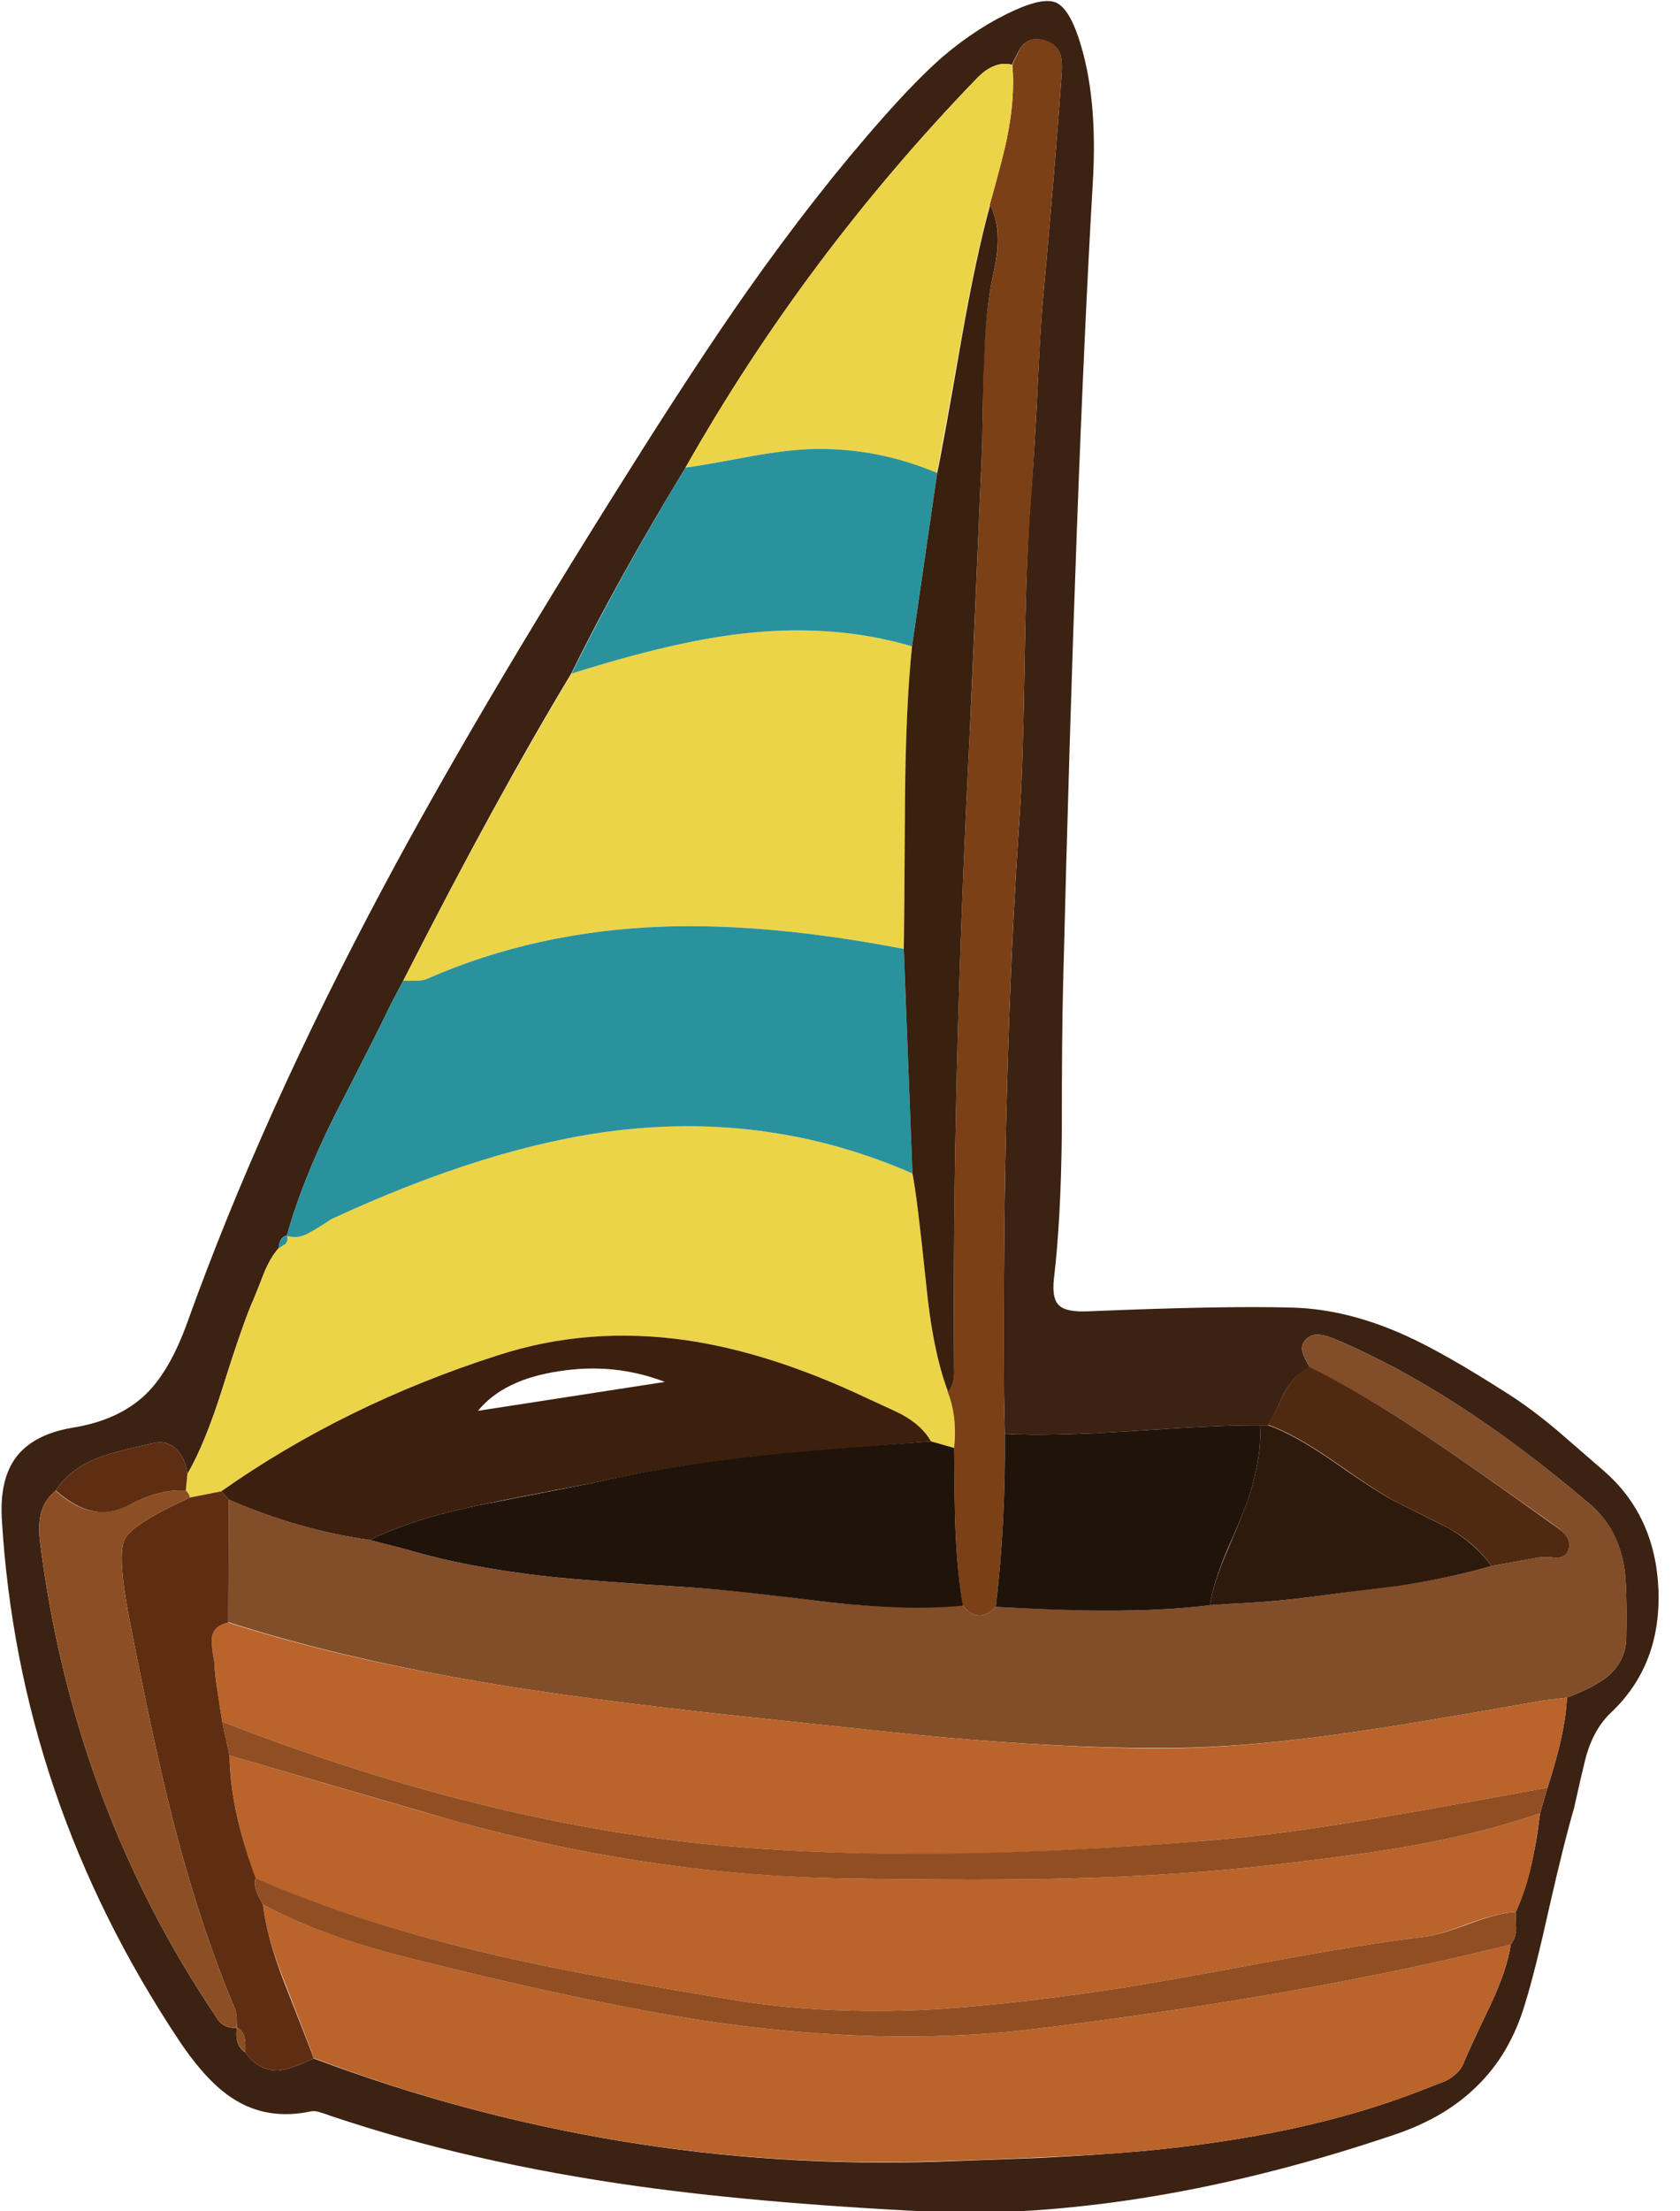
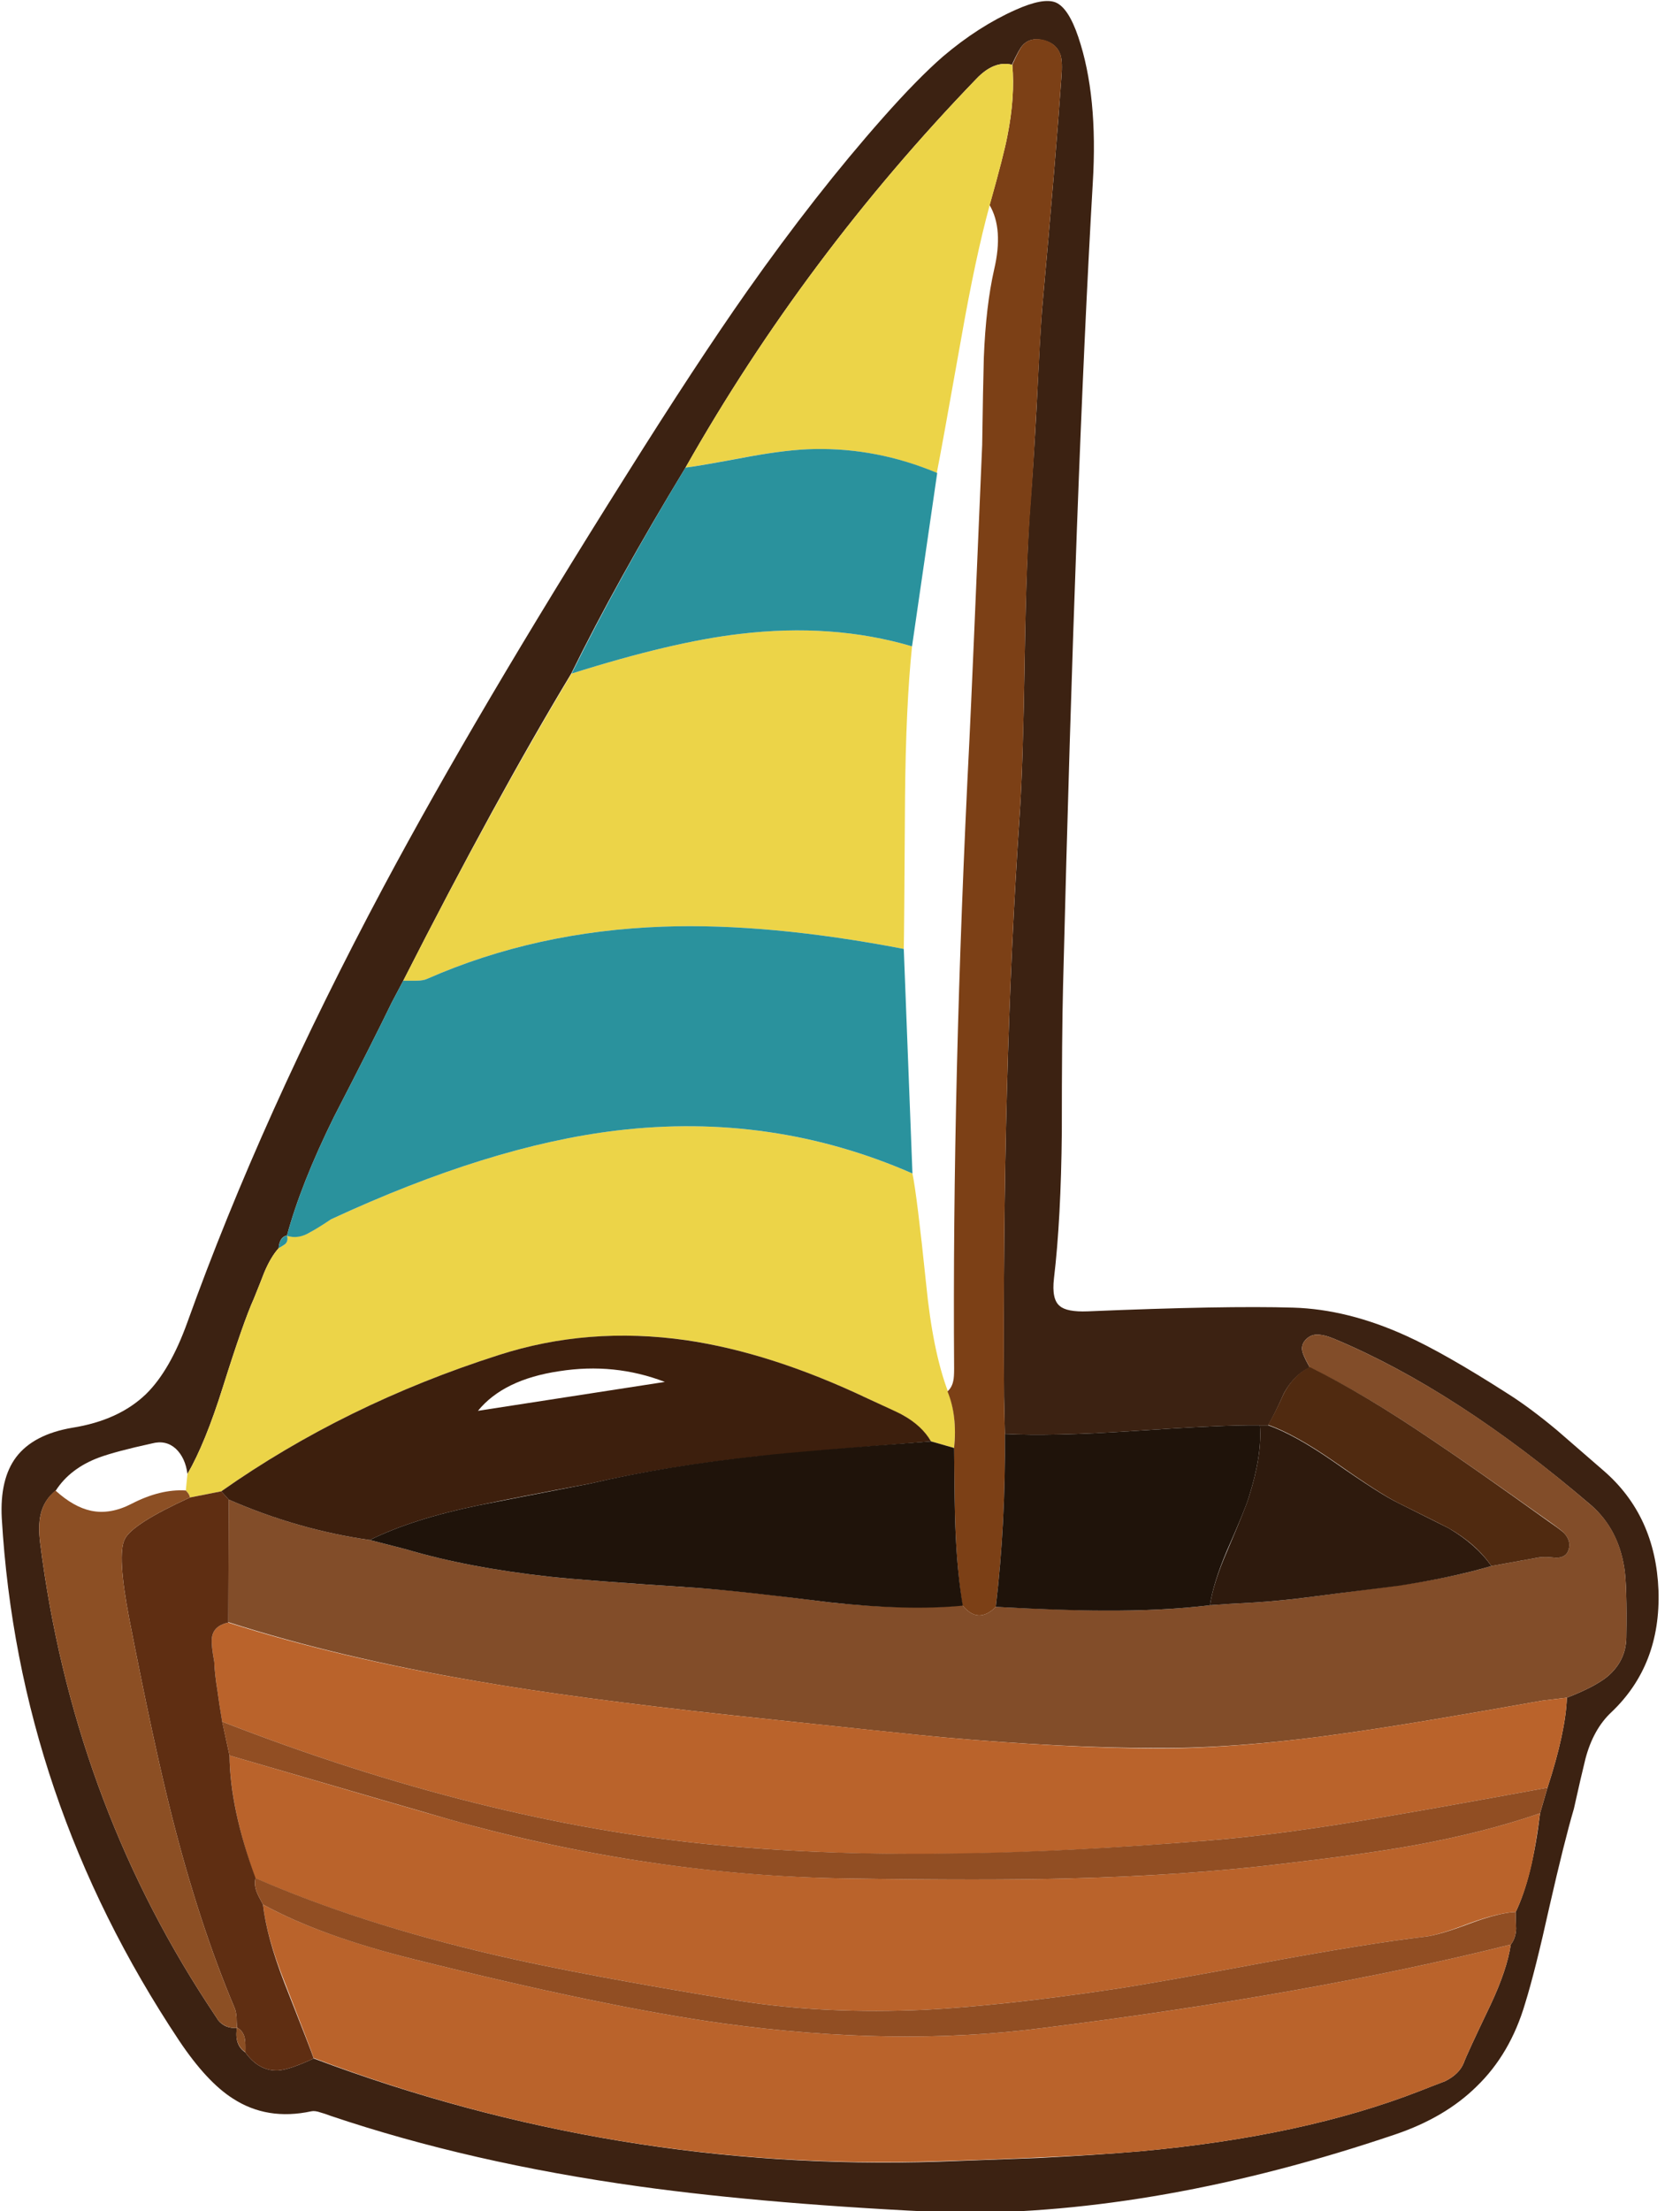
<svg xmlns="http://www.w3.org/2000/svg" xmlns:xlink="http://www.w3.org/1999/xlink" width="57" height="75" preserveAspectRatio="none">
  <defs>
    <path id="a" fill="#3C2212" d="M669.95 229.85q-1.2-3.55-2.75-4.2-1.5-.6-4.85.9-4.5 2-8.8 5.65-3.1 2.7-7.3 7.45-8.1 9.15-16.45 21-6.15 8.75-14.65 22.3-18.15 28.8-29.4 49.85Q571 360.45 562 385.5q-2.1 5.85-5 8.7-3.3 3.2-8.95 4.1-4.7.8-6.8 3.55-2 2.65-1.75 7.4 2 34 21.5 63.3 3.35 5 6.5 7 4.15 2.7 9.5 1.55.45-.1 1.15.15.4.1 1.2.4 16.9 5.7 37.4 8.55 15.85 2.2 38.2 3.2 24.9.15 53.4-9.5 6.05-2.05 9.85-5.8 4.1-3.95 5.9-10.1 1.2-3.85 2.95-11.75 1.8-7.9 2.95-11.8.9-4.05 1.4-6.05.95-3.6 3.15-5.65 6-5.7 5.7-14.75-.35-9.05-6.65-14.5-5.6-4.85-5.65-4.9-3.3-2.75-6-4.45-7.65-4.9-12.3-7-7.05-3.2-13.65-3.4-8.3-.25-24.9.45-2.55.1-3.4-.65-1-.8-.7-3.35.85-7.15.95-17.7 0-11.8.15-17.7 1.55-61.95 3.6-97.25.65-10.6-1.75-17.7m-12.35 5.05q2.15-2.25 4.3-1.7.9-1.95 1.3-2.35.95-1.05 2.6-.6 1.55.4 2 1.8.25.85.1 2.65-.65 9.4-2.35 28.2-.25 3.25-.65 11.65-.4 7.35-.75 11.6-.5 6.55-.7 18.9-.2 12.95-.6 18.9-2.15 31.55-1.9 70.6l.1 4.5q5.6.3 15.45-.35 10.9-.75 15.45-.7h1q.75-1.25 1.95-3.95 1.25-2.2 3.1-3.05-.65-1.15-.85-1.75-.35-1.05.55-1.8.65-.55 1.6-.4.6.05 1.7.5 14.8 6.2 31.1 20.15 3.25 2.85 4 7.55.35 2.1.25 8.5-.05 2.8-2.3 4.7-1.55 1.25-4.9 2.55-.15 4.15-2.35 10.9l-.9 3.1q-.95 7.8-2.95 11.95 0 .7.05 2.05-.05 1.15-.65 1.9-.45 3.05-2.45 7.3-2.9 6.05-3.25 7.05-.55 1.35-2.25 2.2-2.1.8-3.1 1.2-14.1 5.5-33.95 7.3-5.3.45-12.2.8l-12.2.45q-39.1 1.25-75.65-12.5-2.9 1.35-4.3 1.45-2.35.1-4-2.2-1.334-.89-1-2.95-1.4.1-2.25-.9-.9-1.35-1.35-2.05-16.35-25.05-20.25-55.8-.25-2.05.05-3.4.4-1.8 1.85-2.95 1.75-2.7 5.25-4 2.05-.75 6.4-1.7 1.7-.45 2.9.65 1.15 1.1 1.4 3.05 2.15-3.7 4.3-10.55 2.5-7.95 3.75-10.7.85-2.1 1.25-3.15.8-1.9 1.75-2.95.1-1.35 1-1.55v.05q1.7-6.3 5.7-14.4 4.75-9.2 7-13.85l1.4-2.65q11.15-21.95 20.35-37.2 5.5-11.2 13.85-24.95 14.5-25.6 35.25-47.1" />
    <path id="b" fill="#824D29" d="M701 387.55q-1.1-.45-1.7-.5-.95-.15-1.6.4-.9.75-.55 1.8.2.55.85 1.75 6.6 3.2 14.85 8.8 4.8 3.2 14.15 9.85 1.55 1.1 1.8 1.4.9.95.55 2.05-.3.95-1.5.95-1.4-.15-2.05-.05-.3.05-5.8 1.05-4.7 1.4-11.3 2.35-7.65 1-11.45 1.5-2.25.3-5.65.55-3.8.2-5.7.35-5.85.7-12.95.65-4.85-.05-13-.45-2.15 2.15-4.05-.2-6.5.65-16.1-.35-10.7-1.4-16.05-1.75-13.7-.9-17.8-1.35-10-1.1-17.55-3.35l-4.3-1.1q-8.75-1.25-17.1-4.9l-.05 14.85q13.4 4.3 30.1 7.15 11.8 2.05 30.65 4.1 21.45 2.3 25.85 2.7 14.7 1.3 26 1.3 10.2.05 23.5-1.9 7.75-1.1 23.15-3.85l2.95-.35q3.35-1.3 4.9-2.55 2.25-1.9 2.3-4.7.1-6.45-.25-8.55-.75-4.7-4-7.5-16.1-13.85-31.1-20.15" />
    <path id="c" fill="#BA632B" d="M652.95 487.15q16.3-.5 24.4-1.2 19.85-1.8 33.95-7.3 1-.4 3.1-1.2 1.7-.85 2.25-2.2.35-1 3.25-7.05 2-4.25 2.45-7.3-24.15 6.05-57.05 10.15-17.65 2.25-38.45-.6-14.35-2-37.55-7.8-11.3-2.85-18.15-6.6.45 3.95 2.65 9.45 3.2 8.2 3.5 9.15 36.35 13.8 75.65 12.5" />
    <path id="d" fill="#ECD448" d="M654.15 393.9q-1.85-4.9-2.65-13.1-1.1-10.65-1.65-13.3-17.1-7.45-35.85-5.2-15.4 1.85-34.6 10.75-1.65 1.05-2.5 1.55-1.441.845-2.85.45.184.568-.15.95-.15.15-.85.55-.95 1.05-1.75 2.95-.4 1.05-1.25 3.15-1.25 2.75-3.75 10.7-2.15 6.85-4.3 10.55l-.2 2q.45.45.5.85l3.8-.75q15-10.55 33.6-16.5 10.9-3.5 22.8-1.8 10.15 1.5 21.9 7.05 3.95 1.85 4.25 2 2.3 1.35 3.45 3.2l2.8.8q.4-3.85-.75-6.85" />
    <path id="e" fill="#BA632B" d="M651.45 468.8q9.35-.5 22.5-2.45 5.1-.75 19-3.35 11.9-2.2 19-3.05 1.7-.2 5.45-1.65 3.45-1.25 5.55-1.35 1.2-2.5 1.95-5.85.45-2.15 1-6.1-6.8 2.35-15.35 3.9-5.85 1.05-15.7 2.2-11.85 1.45-26.3 1.8-9.75.25-26.35 0-24.3-.35-48.45-7.15-4.3-1.2-26.65-7.75.05 6.25 3.1 14.85 12.6 5.5 29 9.3 10.5 2.45 29.85 5.6 10.25 1.6 22.4 1.05" />
    <path id="f" fill="#BA632B" d="M726.2 431.35q-15.4 2.75-23.15 3.85-13.3 1.95-23.5 1.95-11.3-.05-26-1.35-4.25-.4-25.85-2.7-18.8-2.05-30.65-4.1-16.65-2.8-30.1-7.1-1.9.4-2 2-.05.9.3 2.75.05 1.5.4 3.6.15 1.2.55 3.65 31.45 12.25 59.95 14.95 13.9 1.3 29.75 1.05 13.3-.25 29.8-1.6 8.75-.7 20.65-2.75 6.85-1.15 20.45-3.65 2.2-6.75 2.35-10.9z" />
    <path id="g" fill="#ECD448" d="M648.8 340.3q.05-1.9.15-18.3.1-11.15.85-18.35-9.65-2.85-20.9-1.5-8.15.95-20.35 4.8-9.5 15.8-20.4 37.2h1.55q.9 0 1.4-.25 13.1-5.75 28.55-6.3 12.75-.45 29.15 2.7" />
    <path id="h" fill="#2A929D" d="m649.85 367.5-1.05-27.2q-16.4-3.15-29.15-2.7-15.45.55-28.55 6.3-.5.25-1.4.25h-1.55l-1.4 2.65q-2.25 4.65-7 13.85-4 8.1-5.7 14.4 1.4.45 2.85-.45.85-.45 2.5-1.55 19.2-8.9 34.6-10.75 18.8-2.25 35.85 5.2" />
    <path id="i" fill="#7C4016" d="M667.9 234.7q.15-1.8-.1-2.7-.45-1.35-2-1.8-1.65-.4-2.6.65-.4.45-1.25 2.35.35 3.9-.6 8.65-.4 2.15-2.15 8.35 1.7 2.9.55 7.8-1 4.4-1.25 10.65-.1 3.55-.2 10.6-1.25 29.75-1.55 35.8-2.1 41.4-1.85 76.1 0 1.05-.1 1.45-.15.8-.7 1.3 1.2 2.95.8 6.85.05 7.25.15 9.55.2 5.35.85 9.5 1.9 2.35 4.05.2 1.2-10.2 1.1-20.95l-.1-4.5q-.25-39.05 1.9-70.65.4-5.8.6-18.85.2-12.25.75-18.9.3-4.1.7-11.65.4-8 .65-11.6 1.7-18.8 2.35-28.2" />
    <path id="j" fill="#ECD448" d="M661.95 233.2q-2.2-.55-4.35 1.7-20.75 21.5-35.25 47.1 1.35-.15 7.75-1.35 4.75-.85 7.85-.9 7.6-.15 14.85 2.9.55-2.75 2.95-16.25 1.75-9.95 3.45-16.15 1.75-6.25 2.15-8.4.95-4.8.6-8.65" />
    <path id="k" fill="#2A929D" d="m649.8 303.65 3.05-21q-7.25-3.05-14.9-2.9-3.1.05-7.8.9-6.4 1.2-7.8 1.35-8.05 13.3-13.8 24.95 12.2-3.85 20.35-4.8 11.25-1.35 20.9 1.5" />
    <path id="l" fill="#5F2E12" d="M567.7 468.55q.2.45.25 1.2 0 .388.05 1.2.8.45.95 1.35.1.55.05 1.65 1.65 2.3 4 2.2 1.4-.1 4.3-1.45-.2-.65-3.55-9.15-2.15-5.55-2.6-9.5-.55-1-.75-1.5-.35-.9-.15-1.7-3.1-8.45-3.15-14.85l-.9-4.15q-.4-2.4-.55-3.6-.35-2.1-.4-3.6-.35-1.85-.3-2.75.1-1.6 2-2L567 407l-.9-1-3.8.75q-7 3.2-7.9 5.05-.95 1.85.55 9.65 2.95 15.15 5.15 23.85 3.3 13.05 7.6 23.25" />
    <path id="m" fill="#1F130A" d="M690.6 406.75q1.65-5.2 1.35-8.75-4.55-.05-15.45.7-9.85.65-15.45.35.1 10.75-1.1 20.95 8.4.45 13 .45 7.15.05 12.95-.65.4-2.7 2.05-6.6 2.25-5.1 2.65-6.45" />
    <path id="n" fill="#914E23" d="m725.9 445 .9-3.1q-13.6 2.5-20.45 3.65-11.9 2.05-20.65 2.75-16.75 1.35-29.8 1.55-15.9.3-29.75-1-28.5-2.7-59.95-14.95l.9 4.1q23.5 6.85 26.65 7.75 24.45 6.85 48.45 7.15 16.6.25 26.35 0 14.45-.35 26.3-1.8 9.85-1.15 15.7-2.2 8.55-1.55 15.35-3.9" />
    <path id="o" fill="#914E23" d="M673.95 466.35q-13.15 1.95-22.5 2.45-12.15.55-22.4-1.05-19.35-3.15-29.85-5.6-16.35-3.8-28.95-9.3-.2.8.15 1.7.2.5.75 1.5 6.95 3.8 18.15 6.6 23.2 5.8 37.55 7.8 20.8 2.85 38.45.6 32.9-4.1 57.05-10.15.6-.75.65-1.9-.05-1.35-.05-2.05-2.05.1-5.55 1.4-3.7 1.4-5.45 1.6-7.1.85-19 3.05-13.9 2.6-19 3.35" />
    <path id="p" fill="#8C4F24" d="M568 471q-.05-.85-.05-1.25-.05-.75-.25-1.2-4.3-10.2-7.6-23.25-2.2-8.7-5.15-23.85-1.5-7.8-.55-9.65.9-1.85 7.9-5.05-.05-.4-.5-.85-3.05-.2-6.55 1.6-2.6 1.35-4.95.85-2.1-.45-4.3-2.45-1.4 1.15-1.8 2.95-.3 1.35-.05 3.4 3.9 30.75 20.25 55.8.45.7 1.35 2.05.9 1 2.25.9" />
    <path id="q" fill="#2E1A0D" d="M720 415.05q-1.8-2.6-5.2-4.6l-6.2-3.1q-2.15-1.05-7.65-4.9-4.75-3.3-8-4.45h-1q.3 3.55-1.35 8.75-.4 1.3-2.6 6.45-1.7 3.9-2.1 6.6 1.9-.15 5.7-.35 3.4-.25 5.65-.55 3.8-.5 11.45-1.45 6.55-1 11.3-2.4" />
    <path id="r" fill="#502A10" d="M698 390.95q-1.85.85-3.1 3.1-1.2 2.65-1.95 3.9 3.25 1.15 8 4.45 5.55 3.9 7.65 4.95 6.05 3 6.2 3.1 3.4 1.95 5.2 4.6 5.5-1 5.8-1.05.6-.1 2.05.05 1.2 0 1.5-.95.35-1.1-.55-2.05-.35-.35-1.8-1.35-9.35-6.7-14.15-9.9-8.25-5.6-14.85-8.85" />
-     <path id="s" fill="#5F2E12" d="m561.8 405.9.2-2q-.25-1.95-1.4-3.05-1.25-1.1-2.9-.65-4.35.95-6.4 1.7-3.5 1.3-5.25 4 2.25 2 4.3 2.45 2.35.55 4.9-.85 3.5-1.8 6.55-1.6" />
    <path id="t" fill="#8C4F24" d="M568 470.95q-.35 2.1 1.05 3 0-1.1-.1-1.65-.15-.9-.95-1.35" />
    <path id="u" fill="#2A929D" d="M574.05 375q-.9.25-1 1.55.7-.4.85-.55.35-.4.15-1" />
    <path id="v" fill="#3D1F0D" d="M652.1 399.95q-1.1-1.9-3.45-3.2-.1-.1-4.25-2-11.7-5.55-21.95-7.05-11.9-1.7-22.75 1.8-18.6 5.95-33.6 16.5l.9 1q8.35 3.65 17.1 4.9 5.15-2.55 13.15-4.2 4.5-.95 13.6-2.65 8.85-2.05 20.5-3.3 4.7-.5 20.75-1.8m-45.05-8.5q6.7-1.05 12.8 1.3l-22.65 3.5q3.1-3.8 9.85-4.8" />
    <path id="w" fill="#1F130A" d="M655.95 419.85q-.7-4.15-.9-9.55-.1-2.35-.15-9.55l-2.8-.8q-15.4 1.15-20.75 1.75-11.6 1.25-20.5 3.35-9.05 1.75-13.6 2.65-8 1.65-13.15 4.2l4.3 1.1q7.55 2.25 17.55 3.35 4.1.45 17.8 1.35 5.35.4 16.05 1.75 9.6 1.05 16.15.4" />
-     <path id="x" fill="#3A200E" d="M658.3 279.25q.1-7.05.25-10.6.2-6.3 1.2-10.65 1.1-4.85-.5-7.75-1.7 6.2-3.45 16.15-2.35 13.5-2.95 16.25l-3.05 21q-.75 7.2-.85 18.35-.1 16.4-.15 18.3l1.05 27.2q.55 2.65 1.65 13.3.8 8.2 2.65 13.1.85-.8.75-2.75-.25-34.7 1.85-76.1.2-4.05 1.55-35.8" />
  </defs>
  <use xlink:href="#a" transform="matrix(.28 0 0 .28 -151 -63.1)" />
  <use xlink:href="#b" transform="matrix(.28 0 0 .28 -151 -63.1)" />
  <use xlink:href="#c" transform="matrix(.28 0 0 .28 -151 -63.1)" />
  <use xlink:href="#d" transform="matrix(.28 0 0 .28 -151 -63.1)" />
  <use xlink:href="#e" transform="matrix(.28 0 0 .28 -151 -63.1)" />
  <use xlink:href="#f" transform="matrix(.28 0 0 .28 -151 -63.1)" />
  <use xlink:href="#g" transform="matrix(.28 0 0 .28 -151 -63.1)" />
  <use xlink:href="#h" transform="matrix(.28 0 0 .28 -151 -63.1)" />
  <use xlink:href="#i" transform="matrix(.28 0 0 .28 -151 -63.1)" />
  <use xlink:href="#j" transform="matrix(.28 0 0 .28 -151 -63.1)" />
  <use xlink:href="#k" transform="matrix(.28 0 0 .28 -151 -63.1)" />
  <use xlink:href="#l" transform="matrix(.28 0 0 .28 -151 -63.1)" />
  <use xlink:href="#m" transform="matrix(.28 0 0 .28 -151 -63.1)" />
  <use xlink:href="#n" transform="matrix(.28 0 0 .28 -151 -63.1)" />
  <use xlink:href="#o" transform="matrix(.28 0 0 .28 -151 -63.1)" />
  <use xlink:href="#p" transform="matrix(.28 0 0 .28 -151 -63.1)" />
  <use xlink:href="#q" transform="matrix(.28 0 0 .28 -151 -63.1)" />
  <use xlink:href="#r" transform="matrix(.28 0 0 .28 -151 -63.1)" />
  <use xlink:href="#s" transform="matrix(.28 0 0 .28 -151 -63.1)" />
  <use xlink:href="#t" transform="matrix(.28 0 0 .28 -151 -63.1)" />
  <use xlink:href="#u" transform="matrix(.28 0 0 .28 -151 -63.1)" />
  <use xlink:href="#v" transform="matrix(.28 0 0 .28 -151 -63.1)" />
  <use xlink:href="#w" transform="matrix(.28 0 0 .28 -151 -63.1)" />
  <use xlink:href="#x" transform="matrix(.28 0 0 .28 -151 -63.1)" />
</svg>